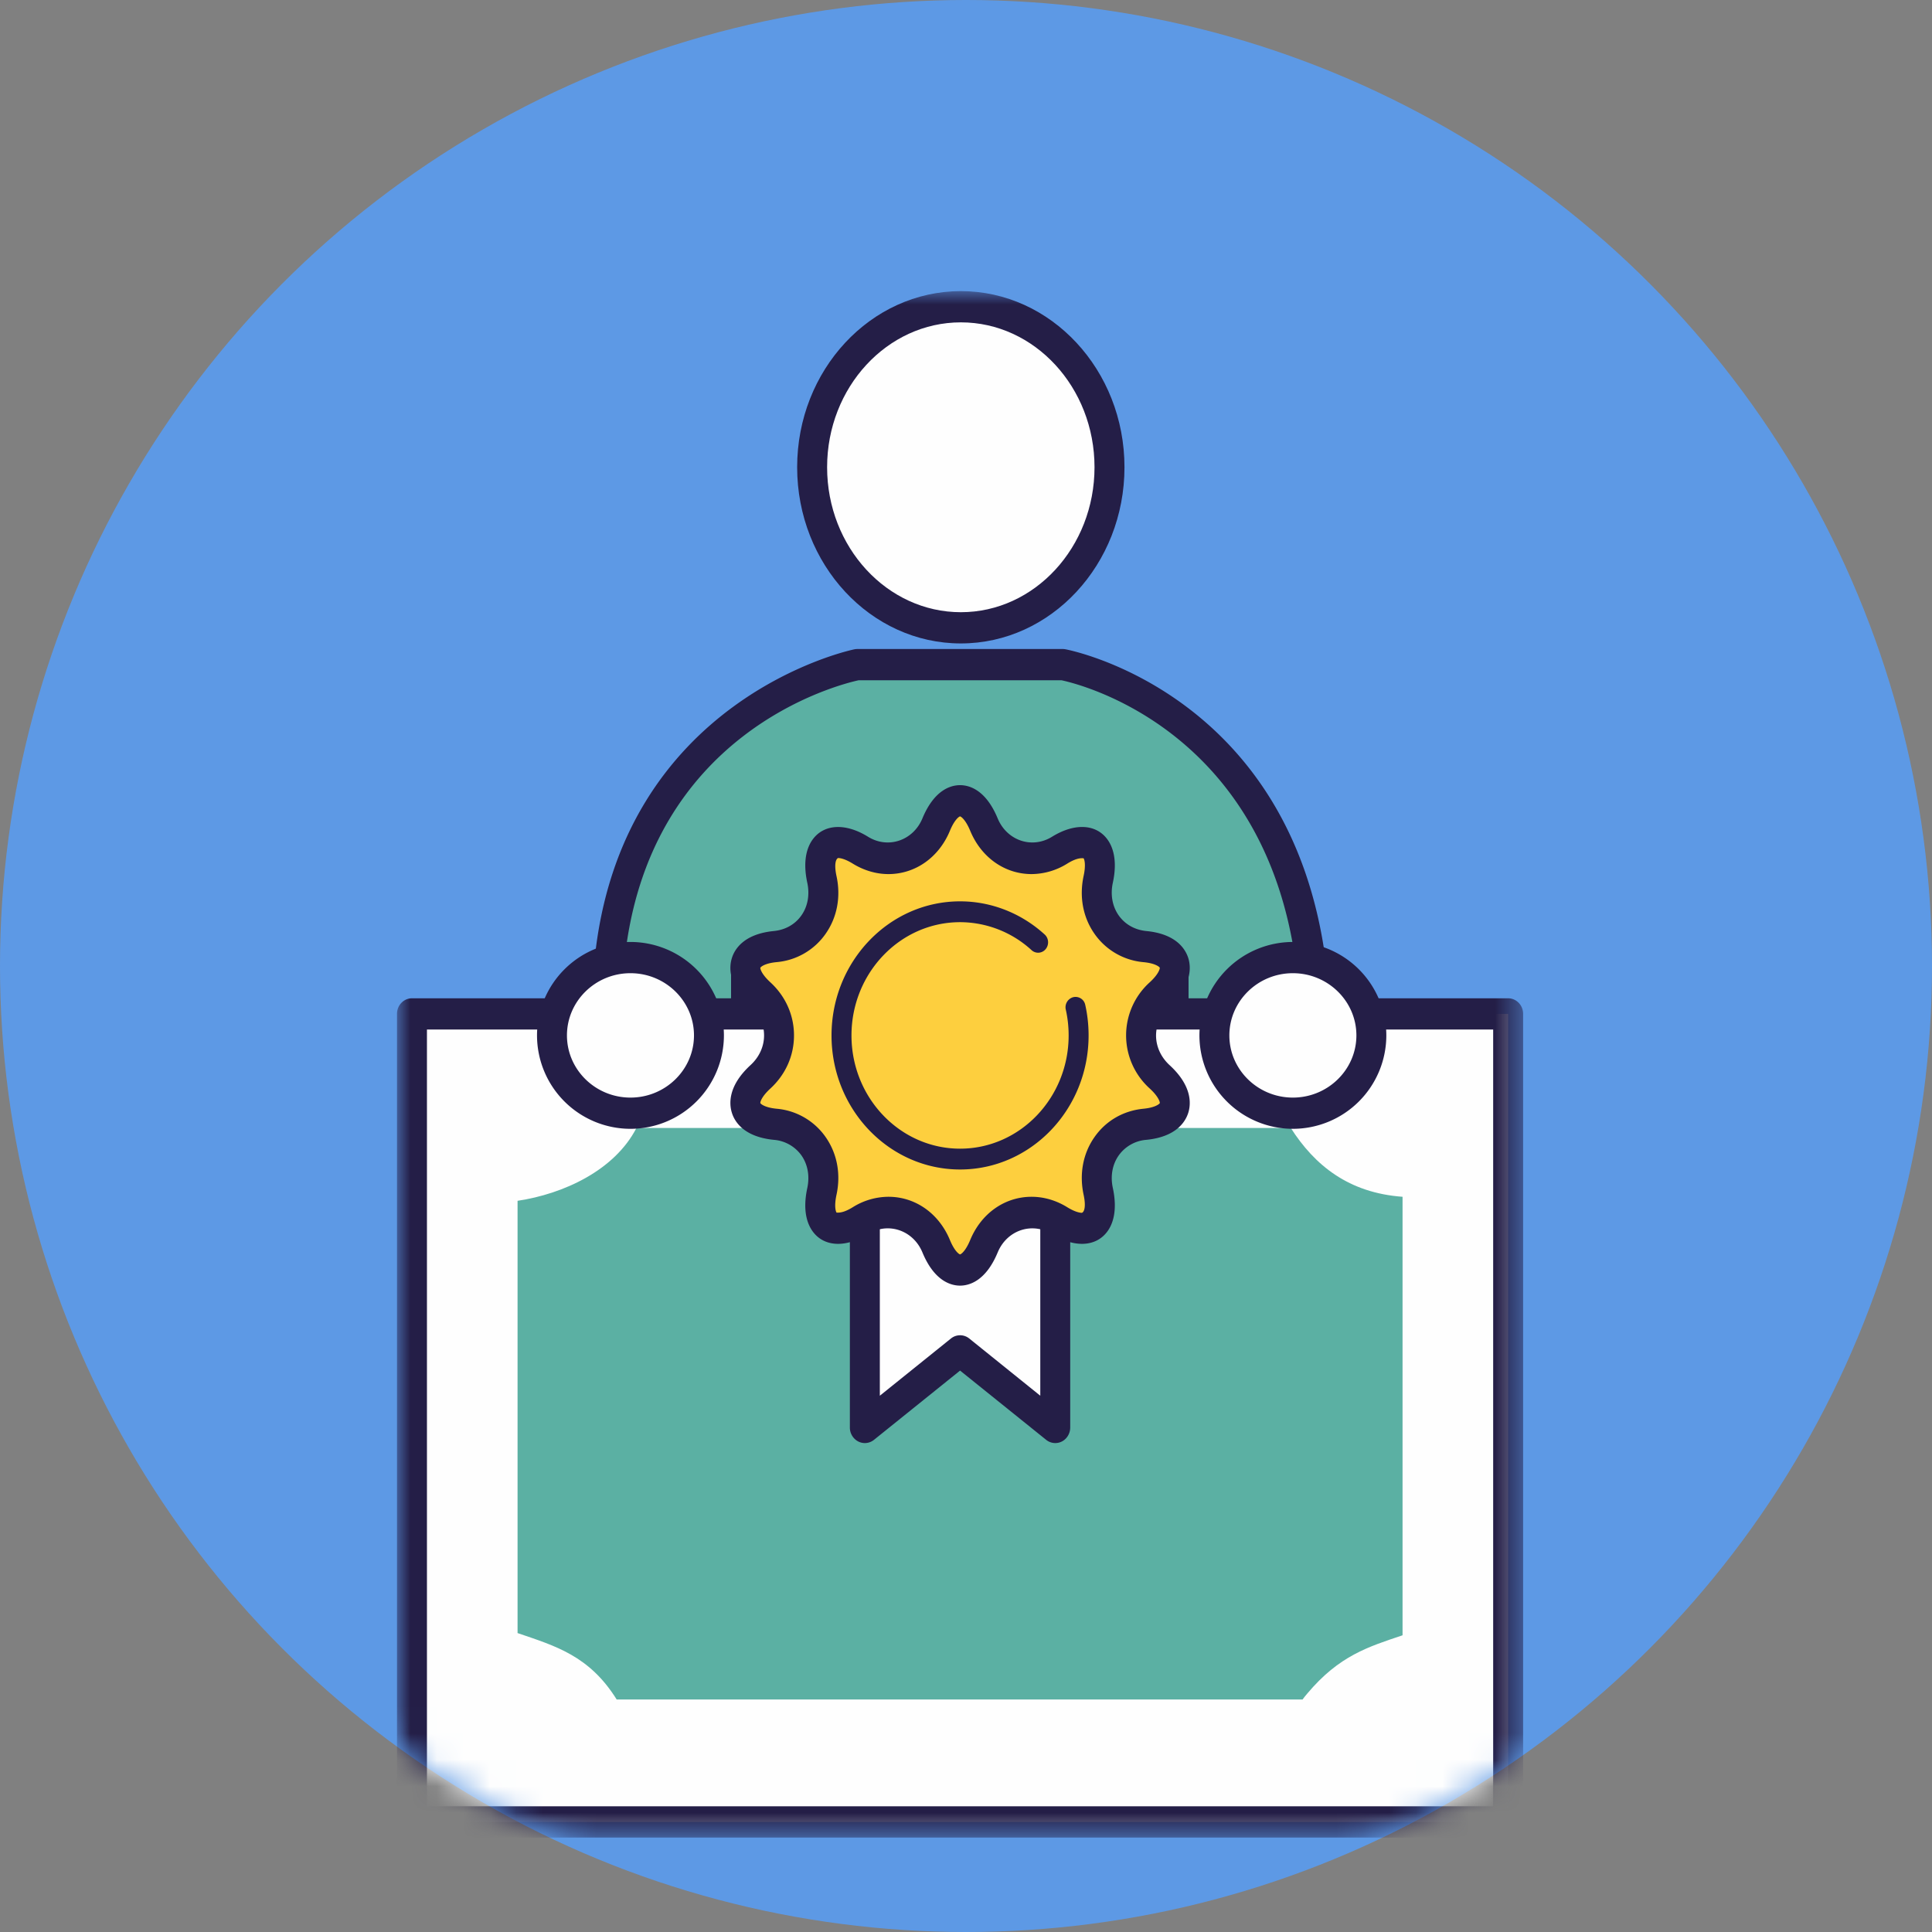
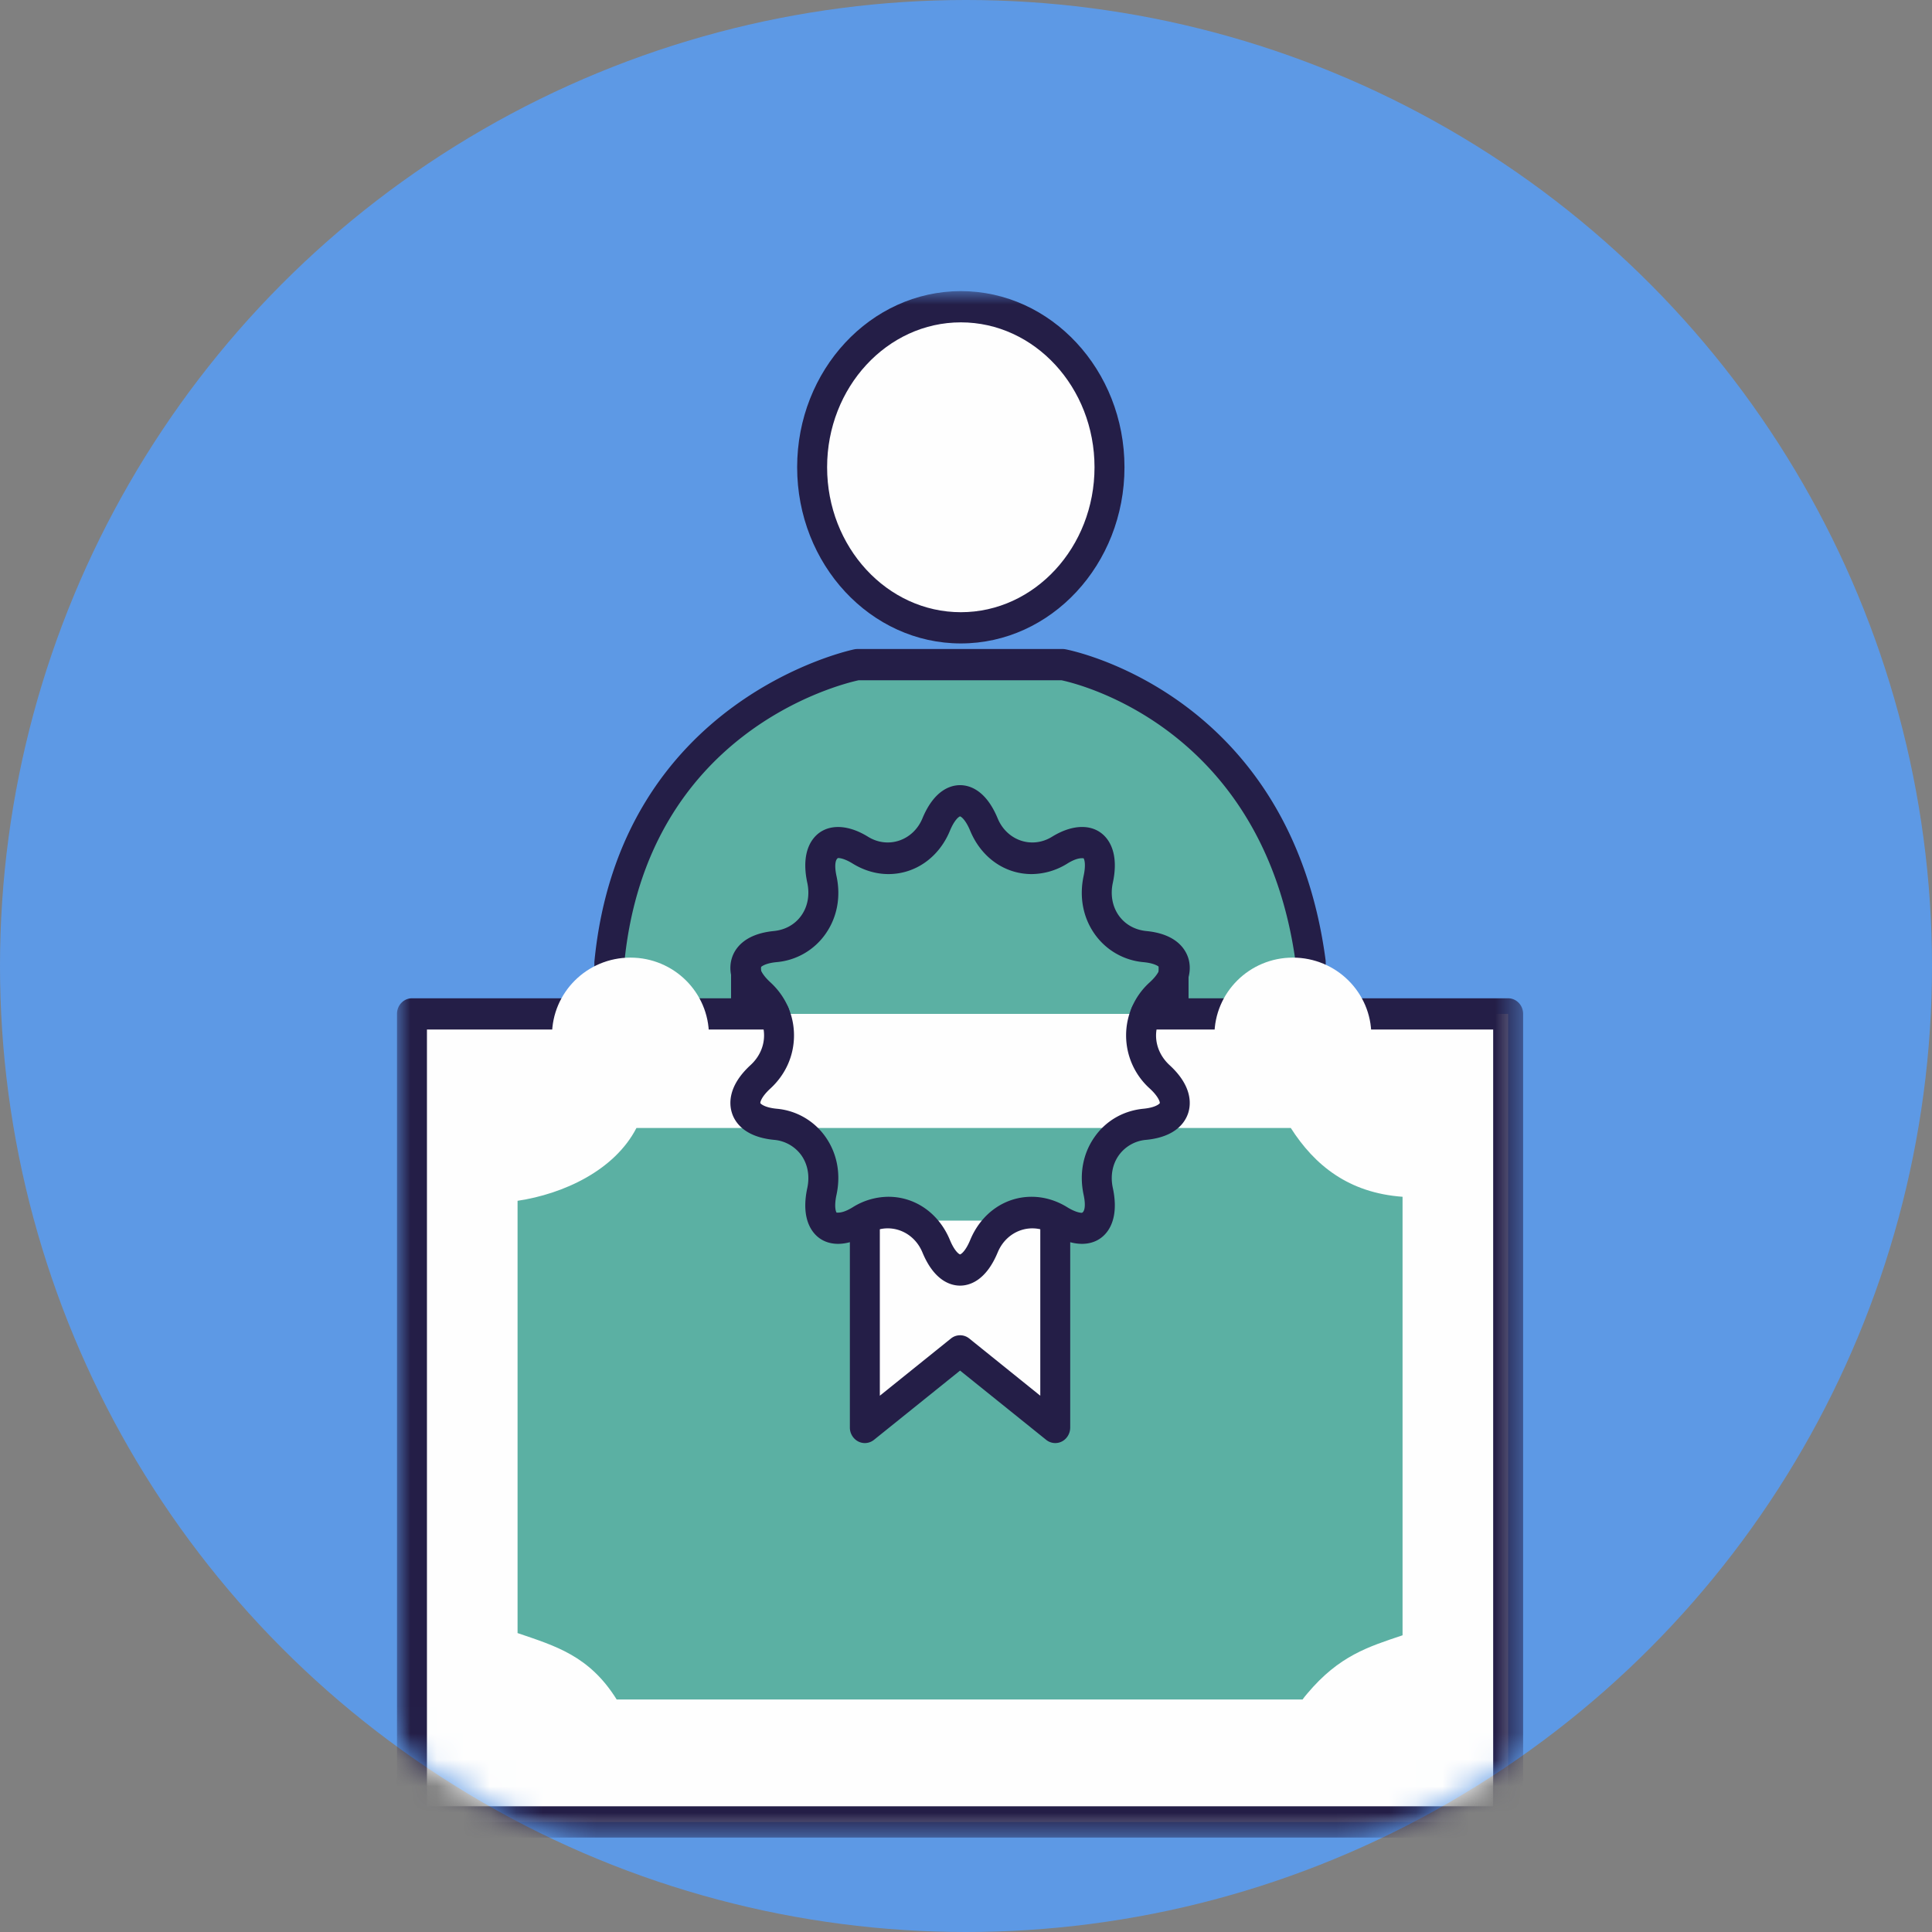
<svg xmlns="http://www.w3.org/2000/svg" xmlns:xlink="http://www.w3.org/1999/xlink" width="73" height="73" viewBox="0 0 73 73">
  <rect x="0" y="0" width="73" height="73" fill="#808080" stroke="none" />
  <defs>
    <circle id="vhipomk6da" cx="36.5" cy="36.5" r="36.5" />
    <path id="u8hdps5fqc" d="M0 58.432h42.55V0H0z" />
  </defs>
  <g fill="none" fill-rule="evenodd">
    <mask id="7qmdd6uctb" fill="#fff">
      <use xlink:href="#vhipomk6da" />
    </mask>
    <use fill="#5D99E5" xlink:href="#vhipomk6da" />
    <g mask="url(#7qmdd6uctb)">
      <g transform="translate(15 11)">
        <path d="M8.024 33.429v-8.08c.924-9.585 9.365-11.235 9.365-11.235h7.77s8.06 1.415 9.366 11.235v8.08" fill="#5BB0A3" />
        <path d="M34.525 34.019a.578.578 0 0 1-.566-.59V25.39c-1.202-8.892-8.247-10.56-8.853-10.687h-7.661c-.735.16-8.015 1.96-8.858 10.706l.003 8.019c0 .325-.253.59-.566.59a.578.578 0 0 1-.566-.59v-8.08c.959-9.967 9.738-11.798 9.826-11.814a.579.579 0 0 1 .105-.011h7.77c.032 0 .063.003.094.009.084.014 8.485 1.602 9.833 11.737a.701.701 0 0 1 .005.08v8.079c0 .325-.254.59-.566.59" fill="#241E47" />
        <mask id="3lyyrzyqed" fill="#fff">
          <use xlink:href="#u8hdps5fqc" />
        </mask>
        <path fill="#241E47" mask="url(#3lyyrzyqed)" d="M28.778 33.58h1.131v-8.23h-1.131zM12.623 33.58h1.132v-8.23h-1.132z" />
        <path d="M26.922 6.654c0 3.355-2.515 6.068-5.616 6.068-3.104 0-5.62-2.713-5.62-6.068 0-3.345 2.516-6.064 5.62-6.064 3.101 0 5.616 2.72 5.616 6.064" fill="#FEFEFE" mask="url(#3lyyrzyqed)" />
        <path d="M21.306 1.18c-2.786 0-5.054 2.457-5.054 5.474 0 3.021 2.268 5.478 5.054 5.478 2.784 0 5.05-2.457 5.05-5.478 0-3.017-2.266-5.474-5.05-5.474m0 12.132c-3.411 0-6.186-2.986-6.186-6.658C15.12 2.985 17.895 0 21.306 0c3.408 0 6.182 2.985 6.182 6.654 0 3.672-2.774 6.658-6.182 6.658" fill="#241E47" mask="url(#3lyyrzyqed)" />
        <path fill="#FEFEFE" mask="url(#3lyyrzyqed)" d="M28.284 27.31h13.7v30.532H.567V27.31h13.701" />
        <path d="M41.985 58.431H.566a.578.578 0 0 1-.566-.59V27.31c0-.326.254-.59.566-.59h13.701c.313 0 .566.264.566.59 0 .326-.253.59-.566.59H1.132v29.351h40.287V27.9H28.284a.578.578 0 0 1-.566-.59c0-.326.253-.59.566-.59h13.7c.313 0 .567.264.567.59v30.531c0 .326-.254.59-.566.59" fill="#241E47" mask="url(#3lyyrzyqed)" />
        <path d="M12.677 31.62H9.048c-.83 1.61-2.77 2.495-4.492 2.752v16.333c1.426.488 2.712.852 3.745 2.51h25.916c.052-.074.106-.139.175-.221 1.209-1.44 2.312-1.77 3.603-2.205V34.22c-2.038-.148-3.321-1.188-4.223-2.6h-3.898" fill="#5BB0A3" mask="url(#3lyyrzyqed)" />
        <path fill="#FEFEFE" mask="url(#3lyyrzyqed)" d="M24.873 35.12v7.817l-3.597-2.895-3.598 2.895V35.12" />
        <path d="M17.678 43.526a.553.553 0 0 1-.249-.06.592.592 0 0 1-.317-.53V35.12c0-.326.254-.59.566-.59.312 0 .566.264.566.59v6.617l2.687-2.162a.55.55 0 0 1 .692 0l2.684 2.162V35.12c0-.326.253-.59.566-.59.312 0 .565.264.565.59v7.816c0 .226-.122.43-.315.53a.549.549 0 0 1-.595-.063l-3.252-2.616-3.252 2.616a.553.553 0 0 1-.346.123" fill="#241E47" mask="url(#3lyyrzyqed)" />
-         <path d="M20.374 20.155c.497-1.198 1.307-1.198 1.803 0 .496 1.197 1.782 1.635 2.858.97 1.078-.665 1.736-.167 1.461 1.106-.274 1.274.52 2.415 1.765 2.535 1.247.123 1.497.928.559 1.79a2.092 2.092 0 0 0 0 3.133c.938.863.688 1.668-.559 1.791-1.246.12-2.039 1.262-1.765 2.535.275 1.272-.383 1.77-1.461 1.105-1.076-.663-2.362-.23-2.858.968s-1.306 1.198-1.803 0c-.496-1.197-1.784-1.631-2.861-.968-1.076.665-1.733.167-1.459-1.105.276-1.273-.52-2.415-1.764-2.535-1.246-.123-1.498-.928-.56-1.791.94-.86.94-2.271 0-3.133-.938-.862-.686-1.667.56-1.79 1.244-.12 2.04-1.261 1.764-2.535-.274-1.273.383-1.771 1.459-1.107 1.077.666 2.365.228 2.861-.969" fill="#FDCF3E" mask="url(#3lyyrzyqed)" />
        <path d="M18.57 34.22c1.016 0 1.906.627 2.323 1.635.177.427.348.538.383.542.034-.004.205-.115.382-.542.417-1.008 1.306-1.635 2.32-1.635.463 0 .928.135 1.345.393.311.192.494.213.557.213.085-.032.162-.224.064-.682-.168-.785-.024-1.559.41-2.178.43-.617 1.09-.999 1.854-1.073.45-.044.601-.182.615-.213.006-.034-.04-.237-.377-.548a2.7 2.7 0 0 1 0-4.019c.337-.31.383-.514.376-.548-.013-.03-.164-.168-.614-.21a2.527 2.527 0 0 1-1.855-1.075c-.433-.619-.577-1.393-.41-2.178.1-.458.022-.65-.003-.673-.127-.01-.304.01-.617.204a2.572 2.572 0 0 1-1.343.394c-1.016 0-1.905-.629-2.322-1.638-.179-.43-.35-.538-.383-.542-.031.004-.204.111-.382.542-.417 1.009-1.308 1.638-2.324 1.638-.462 0-.927-.137-1.345-.394-.31-.192-.492-.213-.555-.213-.083.032-.16.224-.062.682.17.782.025 1.556-.407 2.175a2.521 2.521 0 0 1-1.859 1.077c-.448.043-.598.182-.612.213-.007.032.039.236.376.546.578.53.896 1.245.896 2.01 0 .766-.318 1.48-.896 2.01-.337.31-.383.515-.376.547.014.03.164.169.614.213a2.522 2.522 0 0 1 1.857 1.076c.432.62.576 1.392.407 2.175-.099.458-.02.65.004.674.122.008.304-.013.613-.205a2.564 2.564 0 0 1 1.347-.393m2.705 3.357c-.337 0-.97-.163-1.422-1.254-.346-.837-1.294-1.165-2.053-.694-.853.528-1.65.479-2.075-.076-.208-.27-.414-.779-.222-1.667.095-.448.018-.883-.218-1.224a1.42 1.42 0 0 0-1.05-.594c-1.134-.113-1.48-.689-1.582-1.022-.105-.335-.152-1.013.703-1.8.33-.302.513-.702.513-1.123 0-.42-.182-.82-.512-1.123-.856-.787-.809-1.464-.704-1.8.103-.333.448-.909 1.582-1.021.44-.043.81-.253 1.048-.595.238-.34.315-.776.22-1.224-.192-.888.014-1.397.222-1.667.427-.554 1.222-.604 2.075-.075.76.468 1.707.14 2.053-.697.453-1.092 1.085-1.254 1.422-1.254.336 0 .968.162 1.42 1.254.347.838 1.291 1.165 2.052.697.857-.53 1.651-.48 2.077.075.208.27.414.779.222 1.667-.096.448-.017.885.221 1.226.238.34.61.55 1.045.593 1.138.11 1.48.688 1.586 1.022.104.335.15 1.012-.705 1.799a1.517 1.517 0 0 0-.513 1.123c0 .421.182.82.512 1.124.856.786.81 1.464.706 1.797-.105.335-.448.911-1.584 1.024a1.416 1.416 0 0 0-1.047.593c-.238.34-.317.777-.22 1.225.19.888-.015 1.397-.223 1.666-.426.554-1.22.607-2.077.077-.76-.47-1.705-.143-2.051.694-.453 1.091-1.085 1.254-1.42 1.254" fill="#241E47" mask="url(#3lyyrzyqed)" />
-         <path d="M25.639 27.06c.077.341.116.7.116 1.065 0 2.58-2.005 4.67-4.479 4.67-2.475 0-4.48-2.09-4.48-4.67 0-2.583 2.005-4.674 4.48-4.674 1.13 0 2.16.436 2.948 1.154" fill="#FDCF3E" mask="url(#3lyyrzyqed)" />
-         <path d="M21.276 33.189c-2.679 0-4.857-2.271-4.857-5.064 0-2.795 2.178-5.068 4.857-5.068 1.175 0 2.31.445 3.197 1.253.156.141.173.39.036.554a.367.367 0 0 1-.532.037 4.01 4.01 0 0 0-2.7-1.057c-2.264 0-4.104 1.92-4.104 4.281 0 2.358 1.84 4.277 4.103 4.277 2.262 0 4.102-1.919 4.102-4.277 0-.332-.036-.66-.107-.975a.395.395 0 0 1 .281-.472.374.374 0 0 1 .454.293c.084.373.126.762.126 1.154 0 2.793-2.179 5.064-4.856 5.064" fill="#241E47" mask="url(#3lyyrzyqed)" />
        <path d="M11.787 28.123c0 1.621-1.327 2.938-2.966 2.938-1.638 0-2.964-1.317-2.964-2.938 0-1.624 1.326-2.94 2.964-2.94 1.639 0 2.966 1.316 2.966 2.94" fill="#FEFEFE" mask="url(#3lyyrzyqed)" />
-         <path d="M8.821 25.772c-1.323 0-2.399 1.056-2.399 2.35 0 1.295 1.076 2.35 2.4 2.35 1.323 0 2.4-1.055 2.4-2.35 0-1.294-1.077-2.35-2.4-2.35m0 5.88a3.534 3.534 0 0 1-3.531-3.53 3.535 3.535 0 0 1 3.53-3.53 3.535 3.535 0 0 1 3.532 3.53 3.534 3.534 0 0 1-3.532 3.53" fill="#241E47" mask="url(#3lyyrzyqed)" />
        <path d="M36.816 28.123c0 1.621-1.327 2.938-2.966 2.938-1.639 0-2.964-1.317-2.964-2.938 0-1.624 1.325-2.94 2.964-2.94s2.966 1.316 2.966 2.94" fill="#FEFEFE" mask="url(#3lyyrzyqed)" />
-         <path d="M33.85 25.772c-1.323 0-2.399 1.056-2.399 2.35 0 1.295 1.076 2.35 2.4 2.35 1.322 0 2.4-1.055 2.4-2.35 0-1.294-1.078-2.35-2.4-2.35m0 5.88a3.534 3.534 0 0 1-3.531-3.53 3.535 3.535 0 0 1 3.53-3.53 3.535 3.535 0 0 1 3.532 3.53 3.534 3.534 0 0 1-3.532 3.53" fill="#241E47" mask="url(#3lyyrzyqed)" />
      </g>
    </g>
  </g>
</svg>